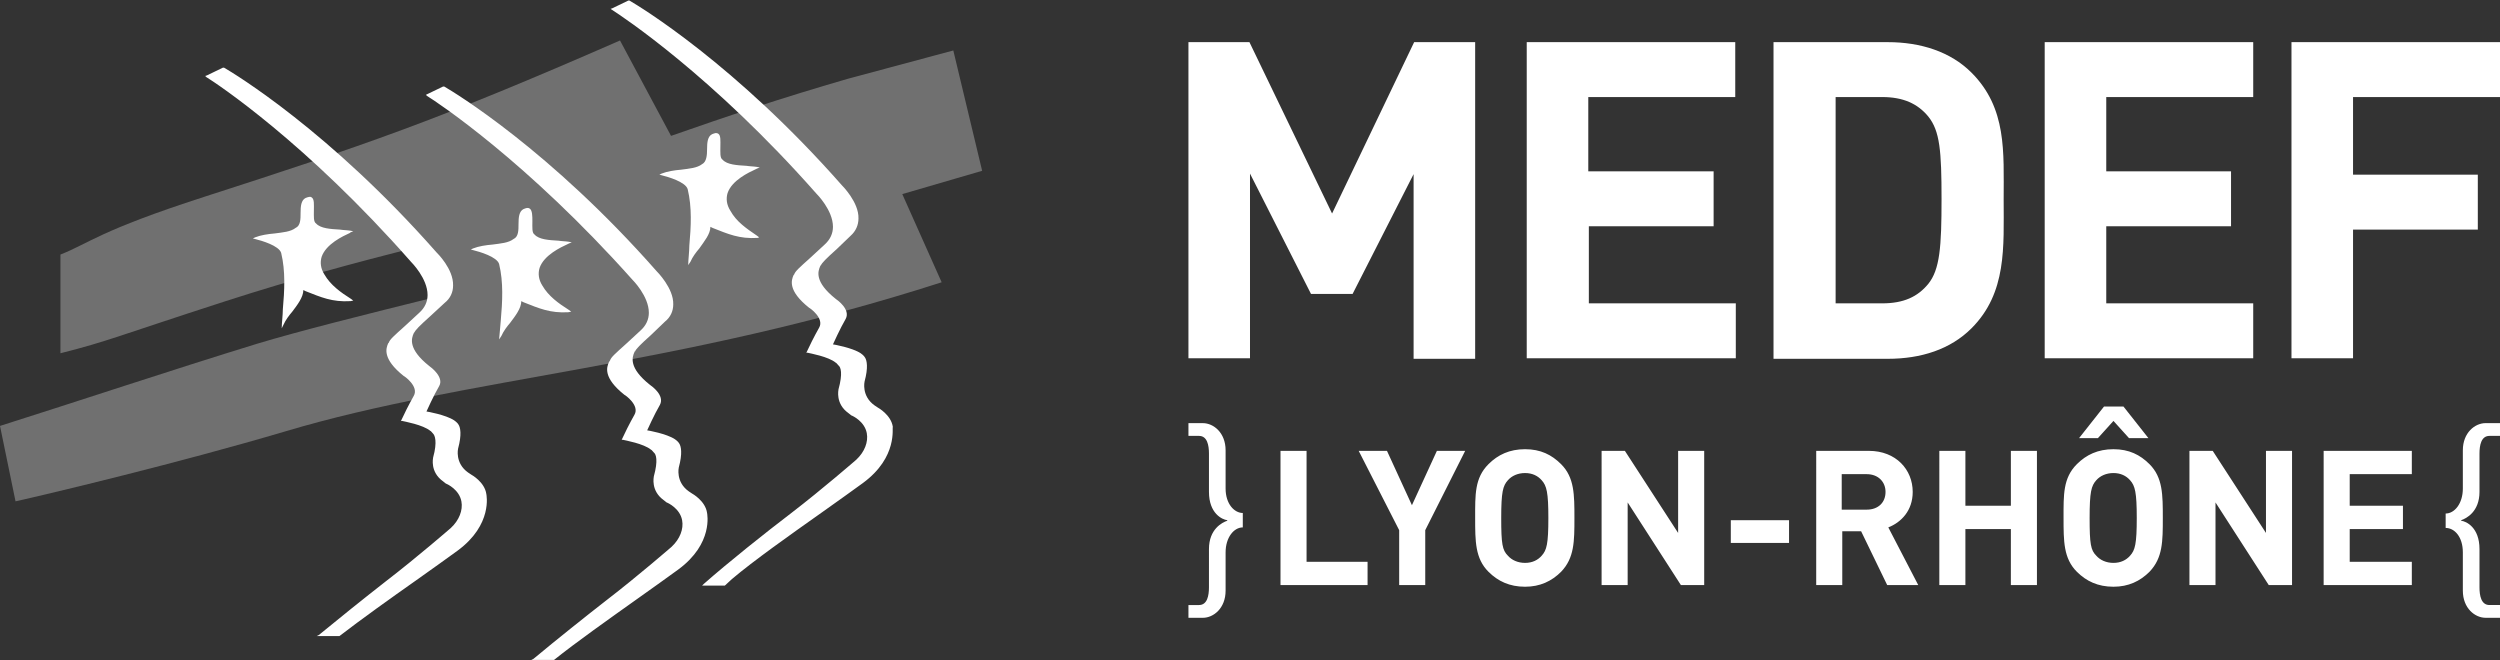
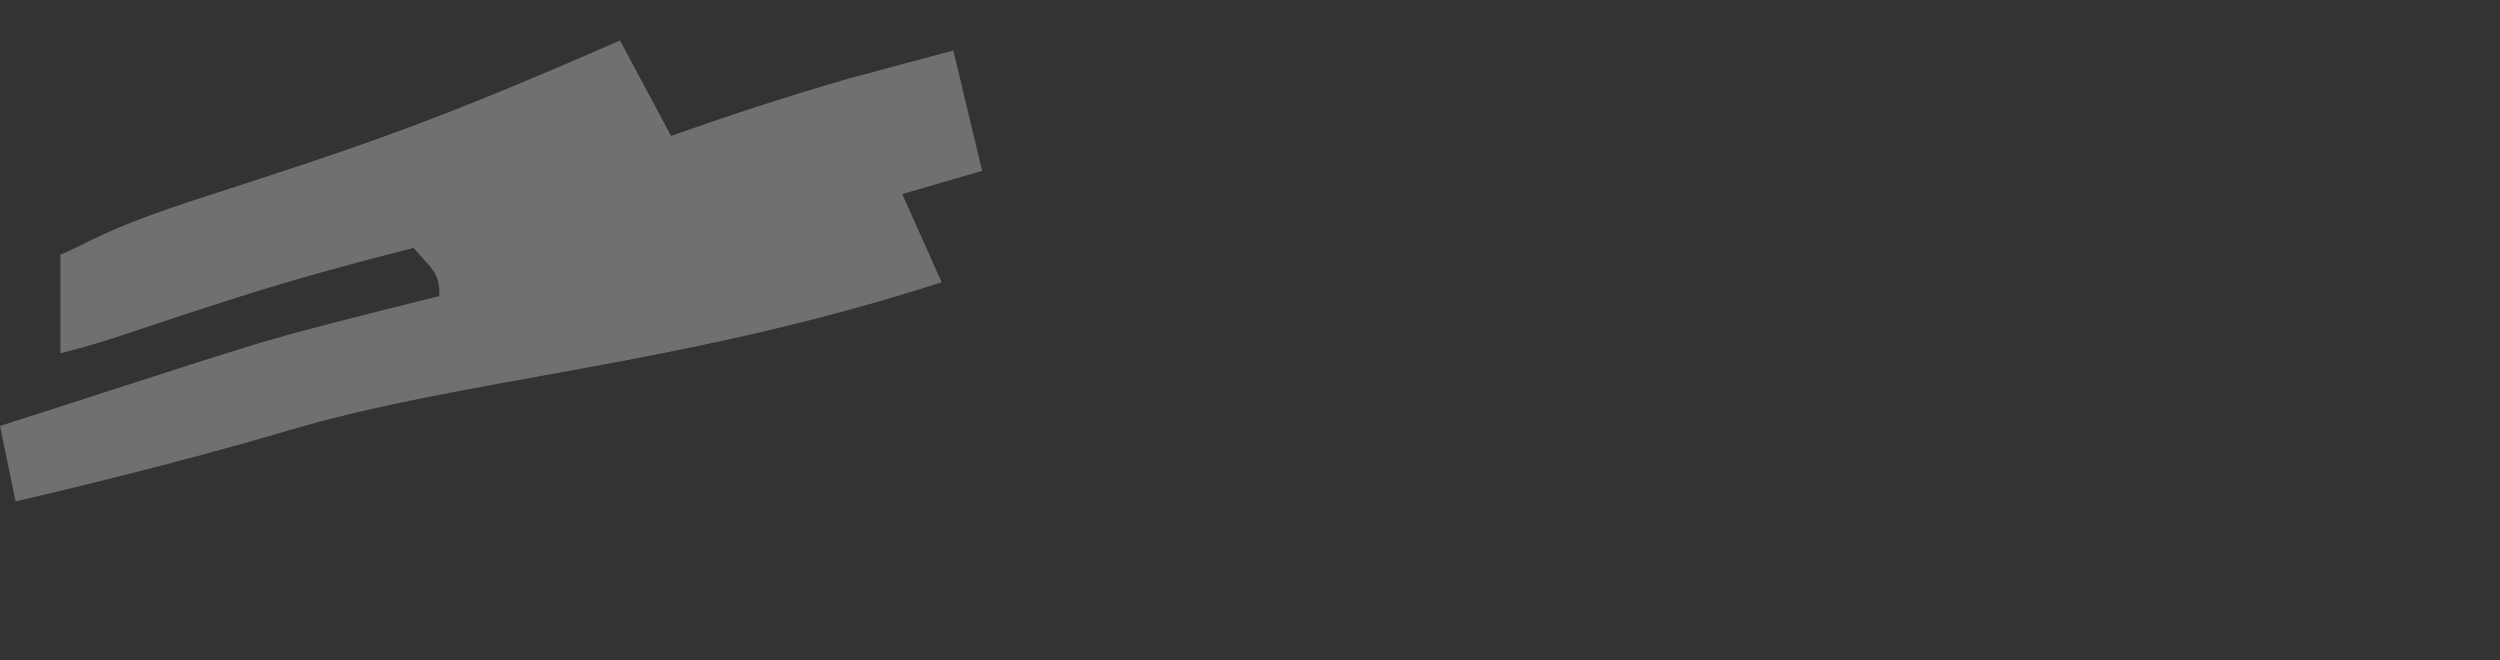
<svg xmlns="http://www.w3.org/2000/svg" version="1.1" id="Calque_1" x="0" y="0" viewBox="0 0 450.8 119.1" xml:space="preserve">
  <rect x="0" y="0" width="450.8" height="119.1" fill="#333333" stroke="none" />
  <style>.st1{fill:#fff}</style>
  <path d="M177.1 30.8l-5.2-21.7-19 5.1c-12.1 3.5-22.2 6.9-31.9 10.3l-9.2-17.2C78.2 22 65.6 26.2 36.8 35.5 17.9 41.6 16 43.9 10.9 45.9v17.8c8.7-2.2 10-3 29.8-9.4 12.7-4.1 23.7-7 33.9-9.6 0 0 .1.1.1.1 1.5 1.9 2.5 2.6 3.6 4.3.9 1.4 1 3.2.9 4.3-13.7 3.4-25.3 6.3-32.9 8.6C31 66.7 13.3 72.6 0 76.8l2.8 13.6c6.3-1.4 29.7-7 48.6-12.6C84.2 68 122 66.3 169.8 50.9L162.7 35l14.4-4.2z" opacity=".3" fill="#fff" />
-   <path class="st1" d="M102.5 56.3c-3.3.2-5.3-.7-8.1-1.8l-.4-.2c0 1.3-1.1 2.7-2 3.9-.6.7-1.2 1.5-1.6 2.4l-.4.6c.1-.9.2-2.4.3-3.4.3-3.4.5-6.9-.3-10.2-.4-1.3-3.5-2.2-4.7-2.5l-.4-.1.4-.2c1-.4 2.3-.6 3.5-.7 1.5-.2 2.9-.3 3.8-1 .9-.4.9-1.6.9-2.7 0-1.2.1-2.3.9-2.7.5-.2.8-.3 1.1-.1.5.3.5 1.4.5 2.3 0 1.1-.1 2.1.4 2.4.8.9 2.6 1 4.3 1.1.6.1 1.3.1 1.9.2l.5.1-.5.2-.2.1c-1.3.6-4.3 2-5.1 4.3-.3 1-.2 2.1.5 3.2 1.1 1.9 2.9 3.2 4.8 4.4l.4.3-.5.1zm-39.3-2c-3.3.2-5.3-.7-8.1-1.8l-.4-.2c0 1.3-1.1 2.7-2 3.9-.6.7-1.2 1.5-1.6 2.4l-.3.6c0-.9.2-2.4.2-3.4.3-3.4.5-6.9-.3-10.2-.4-1.3-3.5-2.2-4.7-2.5l-.4-.1.4-.2c1-.4 2.3-.6 3.5-.7 1.5-.2 2.9-.3 3.8-1 .9-.4.9-1.6.9-2.7 0-1.2.1-2.3.9-2.7.5-.2.9-.3 1.1-.1.5.3.4 1.3.4 2.3 0 1.1-.1 2.1.4 2.4.8.9 2.6 1 4.3 1.1.6.1 1.3.1 1.9.2l.5.1-.5.2-.1.1c-1.3.6-4.3 2-5.1 4.3-.3 1-.2 2.1.5 3.2 1.1 1.9 2.9 3.2 4.8 4.4l.4.3-.5.1zm73.4-11.4c-3.3.2-5.3-.7-8.1-1.8l-.4-.2c0 1.3-1.1 2.6-2 3.9-.6.7-1.2 1.5-1.6 2.4l-.4.6c0-.9.2-2.5.2-3.5.3-3.4.5-6.9-.3-10.2-.4-1.3-3.5-2.2-4.7-2.5l-.4-.1.4-.2c1-.4 2.3-.6 3.5-.7 1.5-.2 2.9-.3 3.8-1 .8-.4.9-1.6.9-2.7 0-1.2.1-2.3.9-2.7.5-.2.8-.3 1.1-.1.5.3.4 1.3.4 2.3 0 1.1-.1 2.1.4 2.4.8.9 2.6 1 4.3 1.1.6.1 1.3.1 1.9.2l.5.1-.5.2-.2.1c-1.3.6-4.3 2-5.1 4.3-.3 1-.2 2.1.5 3.2 1.1 2 2.9 3.2 4.8 4.5l.4.3-.3.1z" />
-   <path class="st1" d="M155.6 87.1c-1.9 1.4-4.6 3.3-7.4 5.3-5.8 4.1-12.3 8.7-16.2 12-.4.4-.9.8-1.3 1.2h-4.1l.3-.3c4.3-3.8 11.2-9.3 15.8-12.8 5.6-4.3 11.7-9.6 11.7-9.6 1.5-1.4 2.2-3.2 1.9-4.8-.4-2.1-2.5-3.1-2.8-3.2 0 0-.5-.4-.5-.4-2.4-1.7-1.8-4.2-1.8-4.3.8-2.9.4-4 0-4.3-.2-.2-.4-.5-.5-.5-1.3-1.1-4.7-1.7-5.1-1.8h-.2l.1-.2c.3-.7 1.4-2.9 2.2-4.3 1-1.7-1.7-3.6-1.8-3.6-3.9-3.1-3.2-5-2.8-5.9l.1-.1c.2-.6.9-1.2 2.9-3l2.6-2.4c1-.9 1.5-2 1.5-3.2 0-3-2.9-5.9-3-6-18.8-21.3-35.1-32-36.8-33.1l-.3-.2.3-.1 2.9-1.4h.2c1.9 1.1 19.1 11.5 38.3 33.3.1.1 3.1 3.1 3 6 0 1.2-.5 2.3-1.4 3.1 0 0-2.5 2.4-2.5 2.4-2 1.8-2.7 2.5-2.9 3v-.1s0 0-.1.2c-.4.9-1.1 2.8 2.8 5.9.3.2 2.7 1.9 1.8 3.6-1 1.7-2.3 4.6-2.3 4.6.1 0 3.5.6 5 1.6 0 0 .6.4.8.8.3.5.6 1.7-.1 4.3 0 0-.6 2.6 1.8 4.3 0 0 0 0 .6.4 0 0 2.4 1.3 2.7 3.5-.2 0 1 5.4-5.4 10.1zm-98.1 27.4c3.4-2.8 8-6.5 12.1-9.7 5.6-4.3 11.7-9.6 11.7-9.6 1.5-1.4 2.2-3.2 1.9-4.8-.4-2.1-2.5-3.1-2.8-3.2 0 0-.5-.4-.5-.4-2.4-1.7-1.8-4.2-1.8-4.3.8-2.9.3-4 0-4.3-.2-.2-.4-.5-.5-.5-1.3-1.1-4.7-1.7-5.1-1.8h-.2l.1-.2c.3-.7 1.4-2.9 2.2-4.3 1-1.7-1.7-3.6-1.8-3.6-3.9-3.1-3.2-5-2.8-5.9l.1-.1c.2-.6.9-1.2 2.9-3 0 0 2.6-2.4 2.6-2.4 1-.9 1.5-2 1.5-3.2 0-3-2.9-5.9-3-6C55.2 25.7 39 15 37.2 13.9l-.2-.2.3-.1 2.9-1.4h.2c1.9 1.1 19.1 11.5 38.3 33.3.1.1 3.1 3 3 6 0 1.2-.5 2.3-1.5 3.1L77.6 57c-2 1.8-2.7 2.5-2.9 3v-.1s0 0-.1.2c-.4.9-1.1 2.8 2.8 5.9.3.2 2.7 2 1.8 3.6-1 1.7-2.3 4.6-2.3 4.6.1 0 3.5.6 5 1.6 0 0 .6.4.8.8.3.5.6 1.7-.1 4.3 0 0-.6 2.6 1.8 4.3 0 0 0 0 .6.4 0 0 2.4 1.3 2.7 3.5 0 .1 1.2 5.5-5.2 10.2-1.9 1.4-4.6 3.3-7.4 5.3-4.7 3.3-10 7.1-13.9 10.1h-4.1l.4-.2z" />
-   <path class="st1" d="M96.2 118.8c4.2-3.5 9.6-7.8 13.2-10.6 5.6-4.3 11.7-9.6 11.7-9.6 1.5-1.4 2.2-3.2 1.9-4.8-.4-2.1-2.5-3.1-2.8-3.2 0 0-.5-.4-.5-.4-2.4-1.7-1.8-4.2-1.8-4.3.8-2.9.4-4 0-4.3-.2-.2-.4-.5-.5-.5-1.3-1.1-4.7-1.7-5.1-1.8h-.2l.1-.2c.3-.7 1.4-2.9 2.2-4.3 1-1.7-1.7-3.6-1.8-3.6-3.9-3.1-3.2-5-2.8-5.9l.2-.3c.2-.6.9-1.2 2.9-3l2.6-2.4c1-.9 1.5-2 1.5-3.2 0-3-2.9-5.9-3-6-19-21.3-35.2-32-37-33.1l-.2-.2.2-.1 2.9-1.4h.2c1.9 1.1 19.1 11.5 38.3 33.3.1.1 3.1 3.1 3 6 0 1.2-.5 2.3-1.5 3.1l-2.5 2.4c-2 1.8-2.7 2.5-2.9 3v-.1s0 0-.1.2c-.4.9-1.1 2.8 2.8 5.9.3.2 2.7 1.9 1.8 3.6-1 1.7-2.3 4.6-2.3 4.6.1 0 3.5.6 5 1.6 0 0 .6.4.8.8.3.5.6 1.7-.1 4.3 0 0-.6 2.6 1.8 4.3 0 0 0 0 .6.4 0 0 2.4 1.3 2.7 3.5 0 .1 1.2 5.5-5.2 10.2-1.9 1.4-4.6 3.3-7.4 5.3-5.2 3.7-11 7.8-15 11h-4.1l.4-.2zm158.7-54.1V31.4l-11 21.6h-7.5l-11-21.7v33.3h-11.1v-57h11l14.9 30.9L255 7.6h11v57.1h-11.1zm20.4 0V7.6h37.6v9.9h-26.5v13.4H309v9.9h-22.5v13.9H313v9.9h-37.7zm80.2-5.5c-3.8 3.8-9.1 5.5-15.1 5.5h-20.6V7.6h20.6c5.9 0 11.3 1.7 15.1 5.5 6.4 6.4 5.8 14.3 5.8 22.9 0 8.5.6 16.8-5.8 23.2zM347.7 21c-1.9-2.3-4.5-3.5-8.3-3.5H331v37.2h8.4c3.9 0 6.4-1.2 8.3-3.5 2.1-2.6 2.4-6.7 2.4-15.3 0-8.7-.3-12.3-2.4-14.9zm21 43.7V7.6h37.6v9.9h-26.5v13.4h22.5v9.9h-22.5v13.9h26.5v9.9h-37.6zm55.6-47.2v14h22.5v9.9h-22.5v23.2h-11.1v-57h37.6v9.9h-26.5zm-193.4 88V81.3h4.7v20h11v4.2h-15.7zm26.1-9.9v9.9h-4.7v-9.9L245 81.3h5.1l4.5 9.8 4.5-9.8h5.1L257 95.6zm24.5 7.5c-1.7 1.7-3.8 2.7-6.5 2.7-2.8 0-4.9-1-6.6-2.7-2.4-2.4-2.4-5.5-2.4-9.7 0-4.2-.1-7.2 2.4-9.7 1.7-1.7 3.8-2.7 6.6-2.7s4.8 1 6.5 2.7c2.4 2.4 2.4 5.5 2.4 9.7 0 4.2 0 7.2-2.4 9.7zM278 86.6c-.7-.8-1.7-1.3-3-1.3s-2.4.5-3.1 1.3c-.9 1-1.2 2.1-1.2 6.8 0 4.7.2 5.8 1.2 6.8.7.8 1.8 1.3 3.1 1.3s2.3-.5 3-1.3c.9-1 1.2-2.1 1.2-6.8 0-4.6-.3-5.8-1.2-6.8zm25.1 18.9l-9.6-14.9v14.9h-4.7V81.3h4.2l9.6 14.8V81.3h4.7v24.2h-4.2zm9-7.6v-4.1h10.5v4.1h-10.5zm28.2 7.6l-4.7-9.7h-3.4v9.7h-4.7V81.3h9.5c4.9 0 7.9 3.4 7.9 7.4 0 3.4-2.1 5.5-4.4 6.4l5.4 10.4h-5.6zm-3.7-20h-4.5v6.4h4.5c2.1 0 3.4-1.3 3.4-3.2 0-1.8-1.3-3.2-3.4-3.2zm26 20V95.4h-8.2v10.1h-4.7V81.3h4.7v9.9h8.2v-9.9h4.7v24.2h-4.7zm25-2.4c-1.7 1.7-3.8 2.7-6.5 2.7-2.8 0-4.9-1-6.6-2.7-2.4-2.4-2.4-5.5-2.4-9.7 0-4.2-.1-7.2 2.4-9.7 1.7-1.7 3.8-2.7 6.6-2.7s4.8 1 6.5 2.7c2.4 2.4 2.4 5.5 2.4 9.7 0 4.2 0 7.2-2.4 9.7zM383.9 79l-2.8-3.1-2.8 3.1h-3.4l4.5-5.7h3.5l4.5 5.7h-3.5zm.2 7.6c-.7-.8-1.7-1.3-3-1.3s-2.4.5-3.1 1.3c-.9 1-1.2 2.1-1.2 6.8 0 4.7.2 5.8 1.2 6.8.7.8 1.8 1.3 3.1 1.3s2.3-.5 3-1.3c.9-1 1.2-2.1 1.2-6.8 0-4.6-.3-5.8-1.2-6.8zm25 18.9l-9.6-14.9v14.9h-4.7V81.3h4.2l9.6 14.8V81.3h4.7v24.2h-4.2zm9.9 0V81.3h15.9v4.2h-11.2v5.7h9.6v4.2h-9.6v5.9h11.2v4.2H419zm-204.7 3.6h1.9c1.5 0 1.8-1.7 1.8-3.2V99c0-3.6 2.4-4.8 3.3-5.1v-.1c-.9-.1-3.3-1.2-3.3-5.1v-6.9c0-1.5-.3-3.2-1.8-3.2h-1.9v-2.3h2.6c1.9 0 4.1 1.7 4.1 4.9v6.9c0 2.8 1.6 4.4 3.1 4.4v2.6c-1.6 0-3.1 1.8-3.1 4.5v6.9c0 3.2-2.2 4.9-4.1 4.9h-2.6v-2.3zm236.5-30.5h-1.9c-1.5 0-1.8 1.7-1.8 3.2v6.9c0 3.6-2.4 4.8-3.3 5.1v.1c.9.1 3.3 1.2 3.3 5.1v6.9c0 1.5.3 3.2 1.8 3.2h1.9v2.3h-2.6c-1.9 0-4.1-1.7-4.1-4.9v-6.9c0-2.8-1.5-4.4-3.1-4.4v-2.6c1.6 0 3.1-1.8 3.1-4.5v-6.9c0-3.2 2.2-4.9 4.1-4.9h2.6v2.3z" />
</svg>